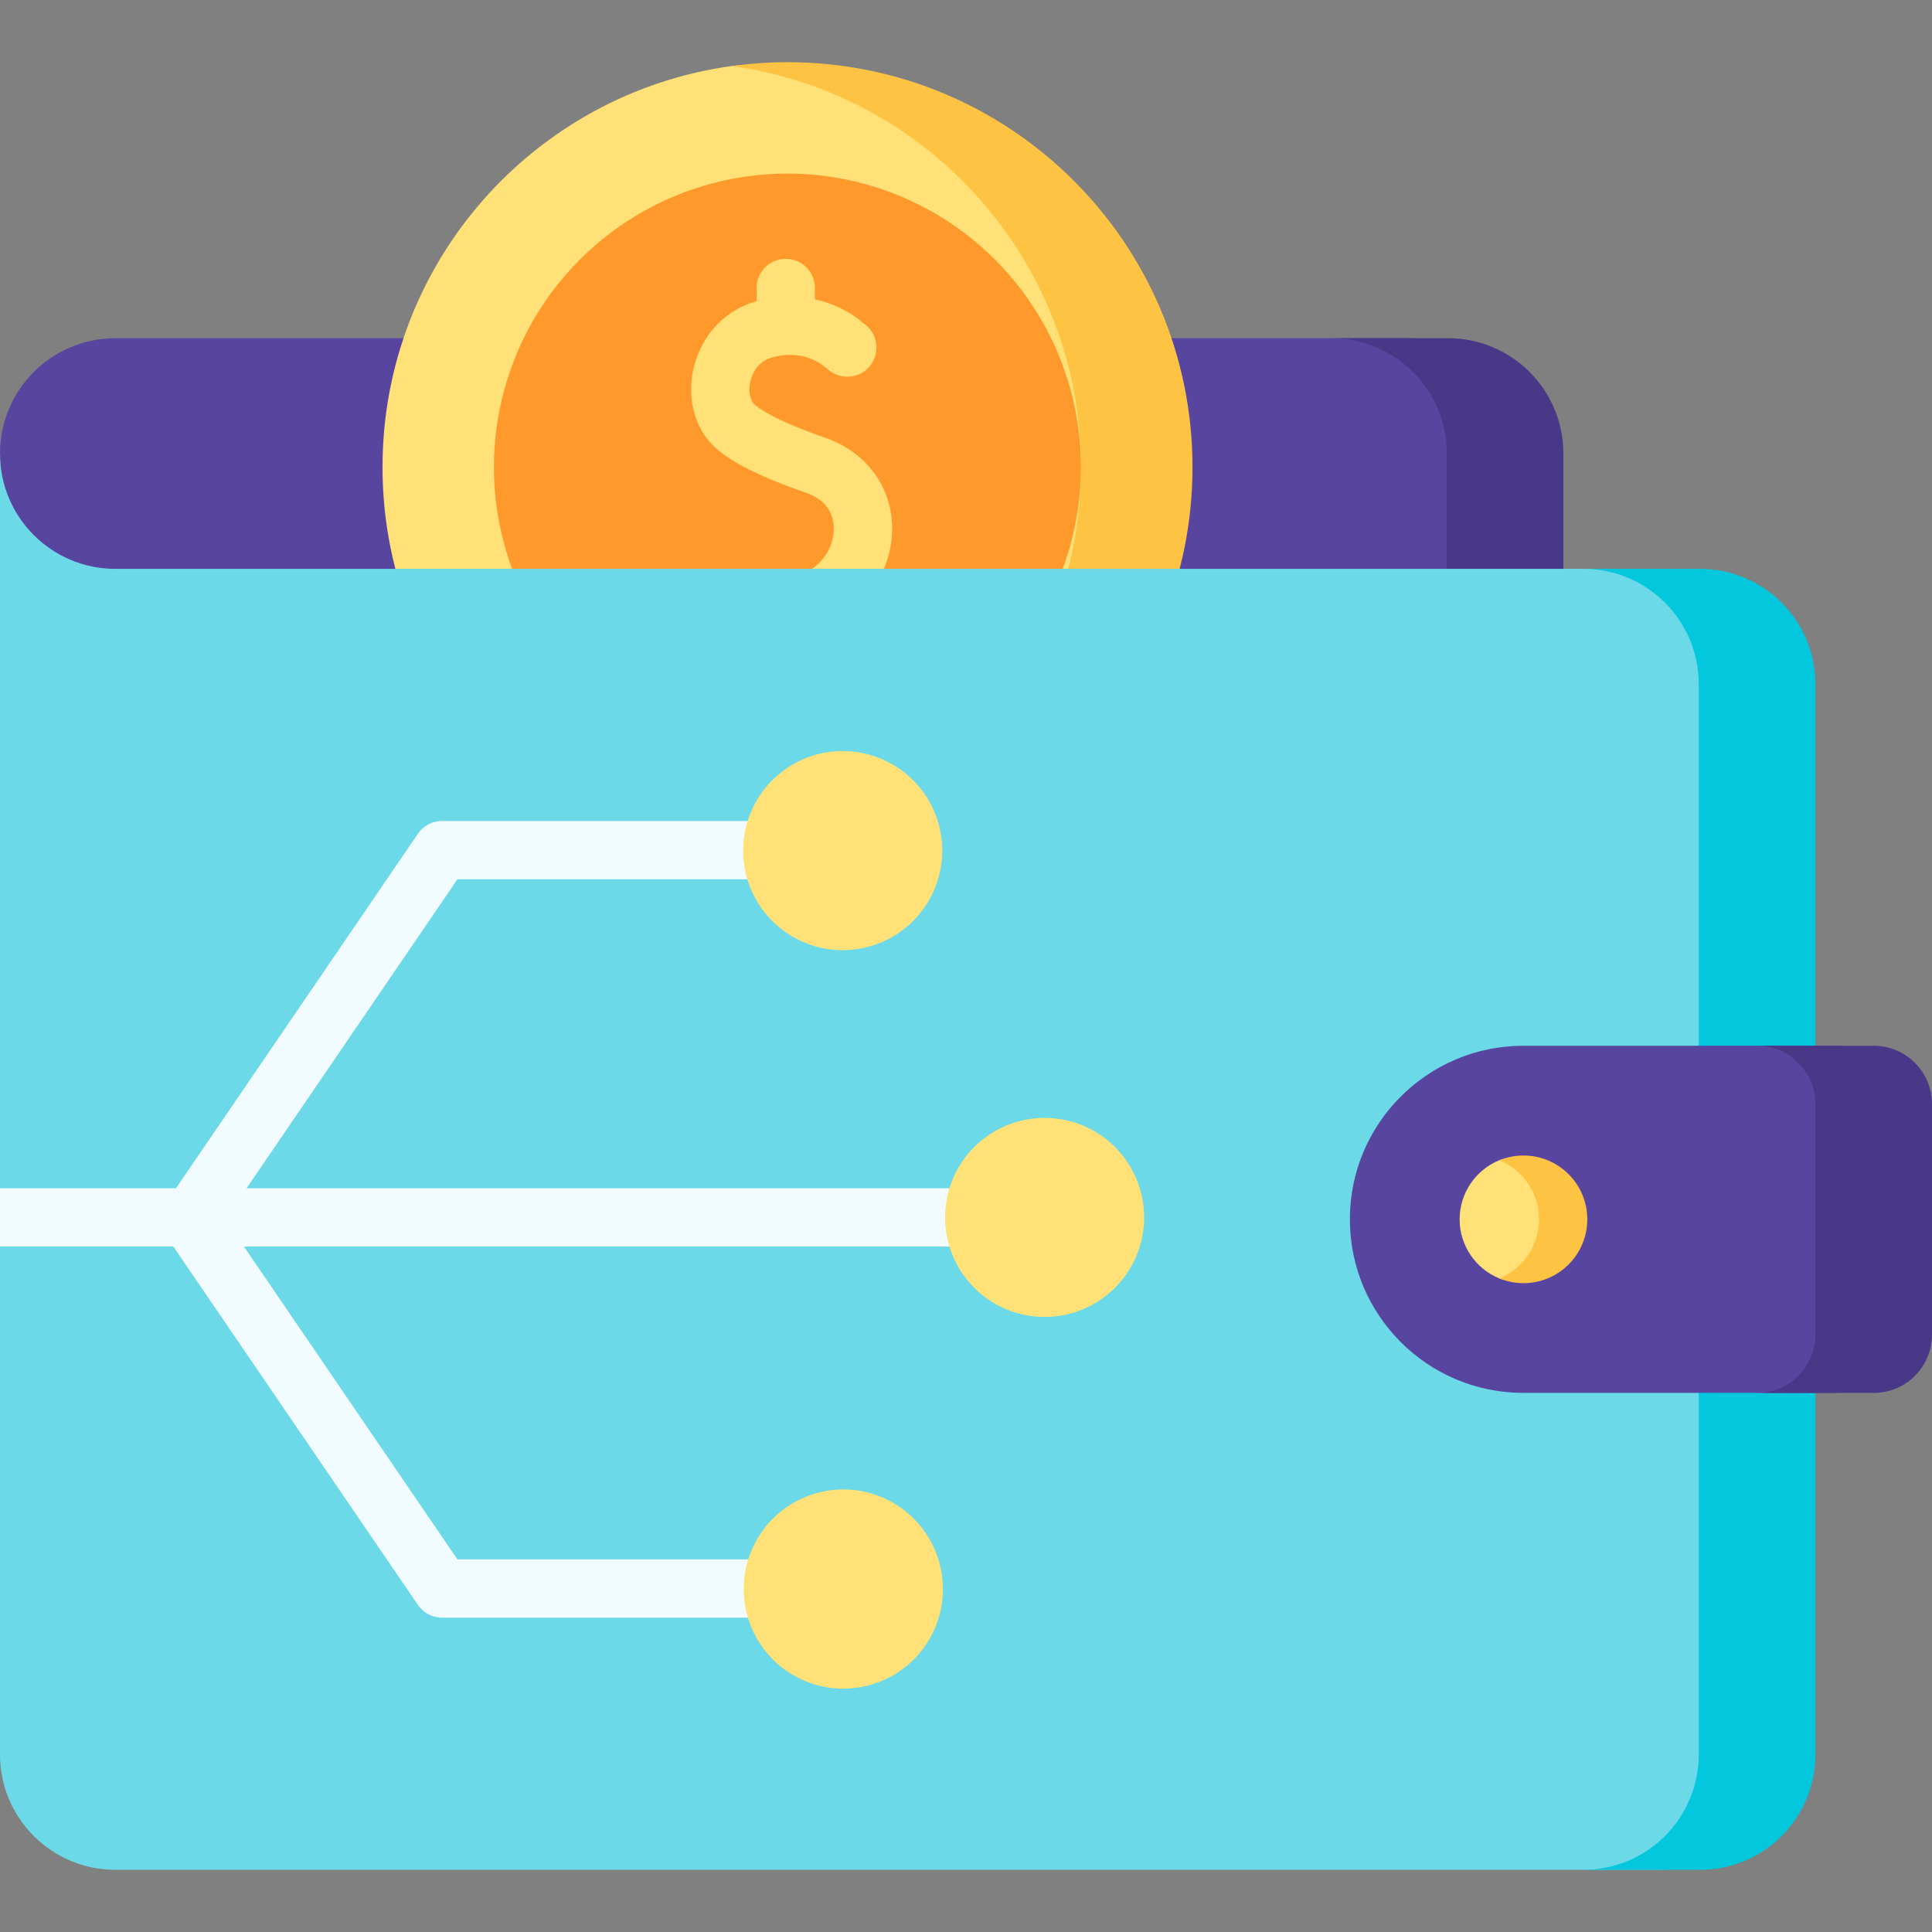
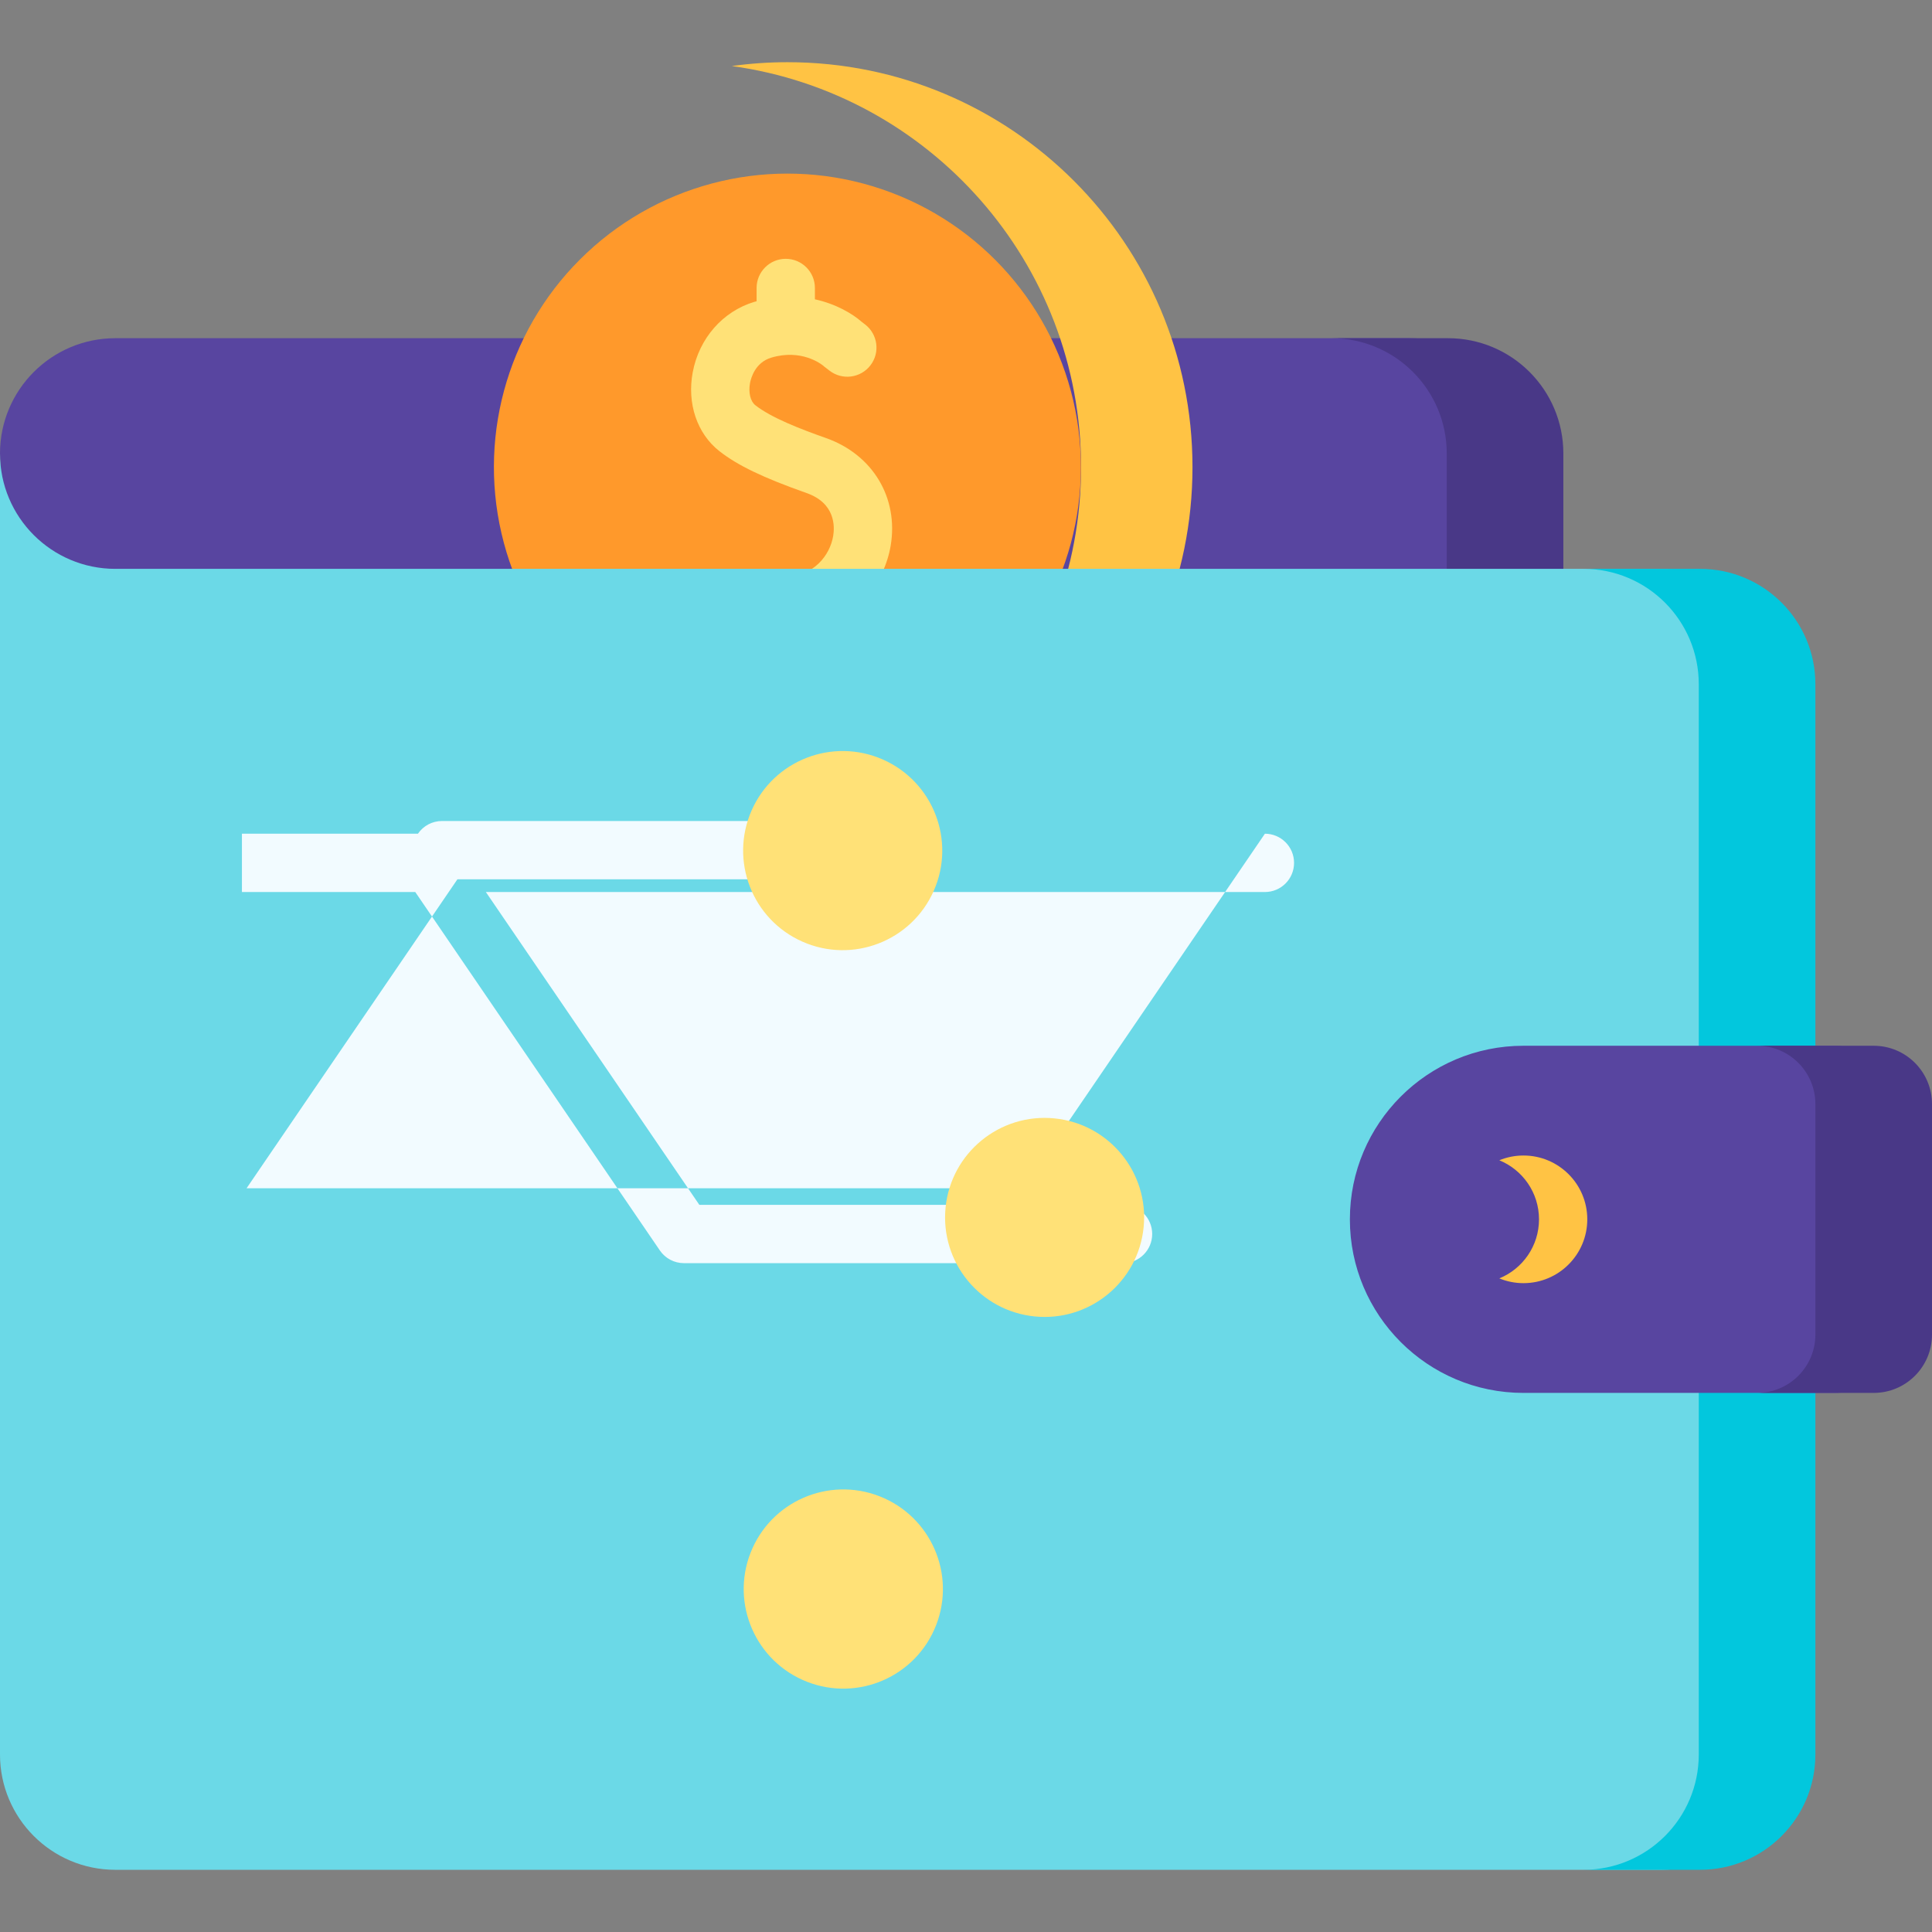
<svg xmlns="http://www.w3.org/2000/svg" id="Capa_1" enable-background="new 0 0 512 512" height="512" viewBox="0 0 512 512" width="512">
  <rect x="0" y="0" width="512" height="512" fill="#808080" stroke="none" />
  <g>
    <path d="m404.005 171.357-373.441 10.302c-16.88 0-30.564-44.589-30.564-61.469 0-16.88 13.684-30.564 30.564-30.564h342.877c16.88 0 30.564 13.684 30.564 30.564z" fill="#5845a0" />
    <path d="m383.743 89.626h-30.906c16.88 0 30.564 13.684 30.564 30.564v51.168l30.905-20.604v-30.564c0-16.88-13.683-30.564-30.563-30.564z" fill="#493887" />
-     <path d="m305.721 123.807c0 59.274-37.749 106.294-97.023 106.294-5.01 0-9.94.687-14.768.023-52.286-7.196-92.557-52.053-92.557-106.317 0-54.263 40.271-99.121 92.557-106.317 4.828-.664 9.758.023 14.768.023 59.274 0 97.023 47.021 97.023 106.294z" fill="#ffe177" />
    <path d="m208.699 16.483c-5.011 0-9.939.351-14.767 1.016 52.285 7.196 92.557 52.045 92.557 106.308s-40.272 99.112-92.557 106.309c4.828.664 9.756 1.016 14.767 1.016 59.273 0 107.324-48.051 107.324-107.324s-48.051-107.325-107.324-107.325z" fill="#ffc344" />
    <ellipse cx="208.699" cy="123.807" fill="#ff992b" rx="77.791" ry="77.791" transform="matrix(.974 -.226 .226 .974 -22.58 50.366)" />
    <path d="m218.917 116.097c-6.88-2.432-14.488-5.369-18.746-8.709-1.31-1.028-1.875-3.395-1.405-5.891.235-1.248 1.335-5.424 5.6-6.708 7.957-2.399 13.222 1.651 13.835 2.155.189.184.245.217.479.397l1.15.887c3.381 2.607 8.232 1.98 10.837-1.401 2.606-3.379 1.978-8.23-1.401-10.836l-.924-.712c-2.463-2.166-6.802-4.73-12.385-5.96v-3.003c0-4.268-3.459-7.726-7.726-7.726s-7.726 3.459-7.726 7.726v3.521c-.2.056-.394.095-.595.156-8.38 2.524-14.636 9.668-16.328 18.644-1.558 8.265 1.145 16.278 7.053 20.911 4.85 3.804 11.552 7.026 23.133 11.12 7.621 2.694 7.457 8.859 7.032 11.384-.863 5.133-5.18 10.679-12.621 10.729-7.321.049-9.617 3.808-15.246.126-3.572-2.335-8.36-1.336-10.695 2.236-2.336 3.571-1.335 4.238 2.236 6.574 6.08 3.977 10.575 5.604 16.03 6.204v3.38c0 4.268 3.459 7.726 7.726 7.726s7.726-3.459 7.726-7.726v-4.142c11.255-3.174 18.464-12.923 20.082-22.544 2.132-12.685-4.748-24.145-17.121-28.518z" fill="#ffe177" />
    <path d="m440.229 150.753h-25.923-383.742c-16.88 0-30.564-13.684-30.564-30.563v344.764c0 16.88 13.684 30.564 30.564 30.564h409.665c16.88 0 30.564-13.684 30.564-30.564v-283.637c0-16.88-13.684-30.564-30.564-30.564z" fill="#6bd9e7" />
    <g>
      <path d="m450.531 150.753h-30.905c16.88 0 30.564 13.684 30.564 30.564v283.636c0 16.88-13.684 30.564-30.564 30.564h30.905c16.88 0 30.564-13.684 30.564-30.564v-283.636c0-16.88-13.684-30.564-30.564-30.564z" fill="#02c7dd" />
    </g>
-     <path d="m271.099 314.894h-205.752l55.871-81.869h112.285c4.267 0 7.726-3.459 7.726-7.726 0-4.268-3.459-7.726-7.726-7.726h-116.367c-2.554 0-4.943 1.262-6.382 3.371l-64.115 93.951h-46.639v15.453h45.936l64.818 94.981c1.439 2.11 3.828 3.371 6.382 3.371h116.366c4.267 0 7.726-3.459 7.726-7.726 0-4.268-3.459-7.726-7.726-7.726h-112.284l-56.574-82.899h206.455c4.267 0 7.726-3.459 7.726-7.726.001-4.271-3.459-7.729-7.726-7.729z" fill="#f2fbff" />
+     <path d="m271.099 314.894h-205.752l55.871-81.869h112.285c4.267 0 7.726-3.459 7.726-7.726 0-4.268-3.459-7.726-7.726-7.726h-116.367c-2.554 0-4.943 1.262-6.382 3.371h-46.639v15.453h45.936l64.818 94.981c1.439 2.11 3.828 3.371 6.382 3.371h116.366c4.267 0 7.726-3.459 7.726-7.726 0-4.268-3.459-7.726-7.726-7.726h-112.284l-56.574-82.899h206.455c4.267 0 7.726-3.459 7.726-7.726.001-4.271-3.459-7.729-7.726-7.729z" fill="#f2fbff" />
    <g fill="#ffe177">
      <ellipse cx="276.872" cy="322.62" rx="26.376" ry="26.377" transform="matrix(.099 -.995 .995 .099 -71.586 566.175)" />
      <ellipse cx="223.201" cy="225.298" rx="26.377" ry="26.376" transform="matrix(.404 -.915 .915 .404 -72.998 338.629)" />
      <ellipse cx="223.201" cy="420.972" rx="26.376" ry="26.377" transform="matrix(.364 -.932 .932 .364 -250.105 475.901)" />
    </g>
    <path d="m403.732 369.134h82.513c8.534 0 15.453-6.918 15.453-15.453v-61.092c0-8.534-6.918-15.453-15.453-15.453h-82.513c-25.404 0-45.999 20.594-45.999 45.999.001 25.405 20.595 45.999 45.999 45.999z" fill="#5845a0" />
    <path d="m496.547 277.137h-30.905c8.534 0 15.453 6.919 15.453 15.453v61.092c0 8.534-6.918 15.453-15.453 15.453h30.905c8.534 0 15.453-6.918 15.453-15.453v-61.092c0-8.535-6.918-15.453-15.453-15.453z" fill="#493887" />
-     <path d="m419.616 323.135c0 9.341-6.542 15.884-15.883 15.884-2.265 0-4.426.585-6.4-.223-6.168-2.523-10.514-8.585-10.514-15.661s4.346-13.138 10.514-15.661c1.974-.808 4.135-.223 6.4-.223 9.34.001 15.883 6.543 15.883 15.884z" fill="#ffe177" />
    <path d="m403.732 306.222c-2.265 0-4.422.453-6.397 1.26 6.168 2.523 10.517 8.577 10.517 15.653s-4.349 13.129-10.517 15.653c1.974.808 4.131 1.261 6.397 1.261 9.341 0 16.914-7.572 16.914-16.913 0-9.342-7.573-16.914-16.914-16.914z" fill="#ffc344" />
  </g>
</svg>